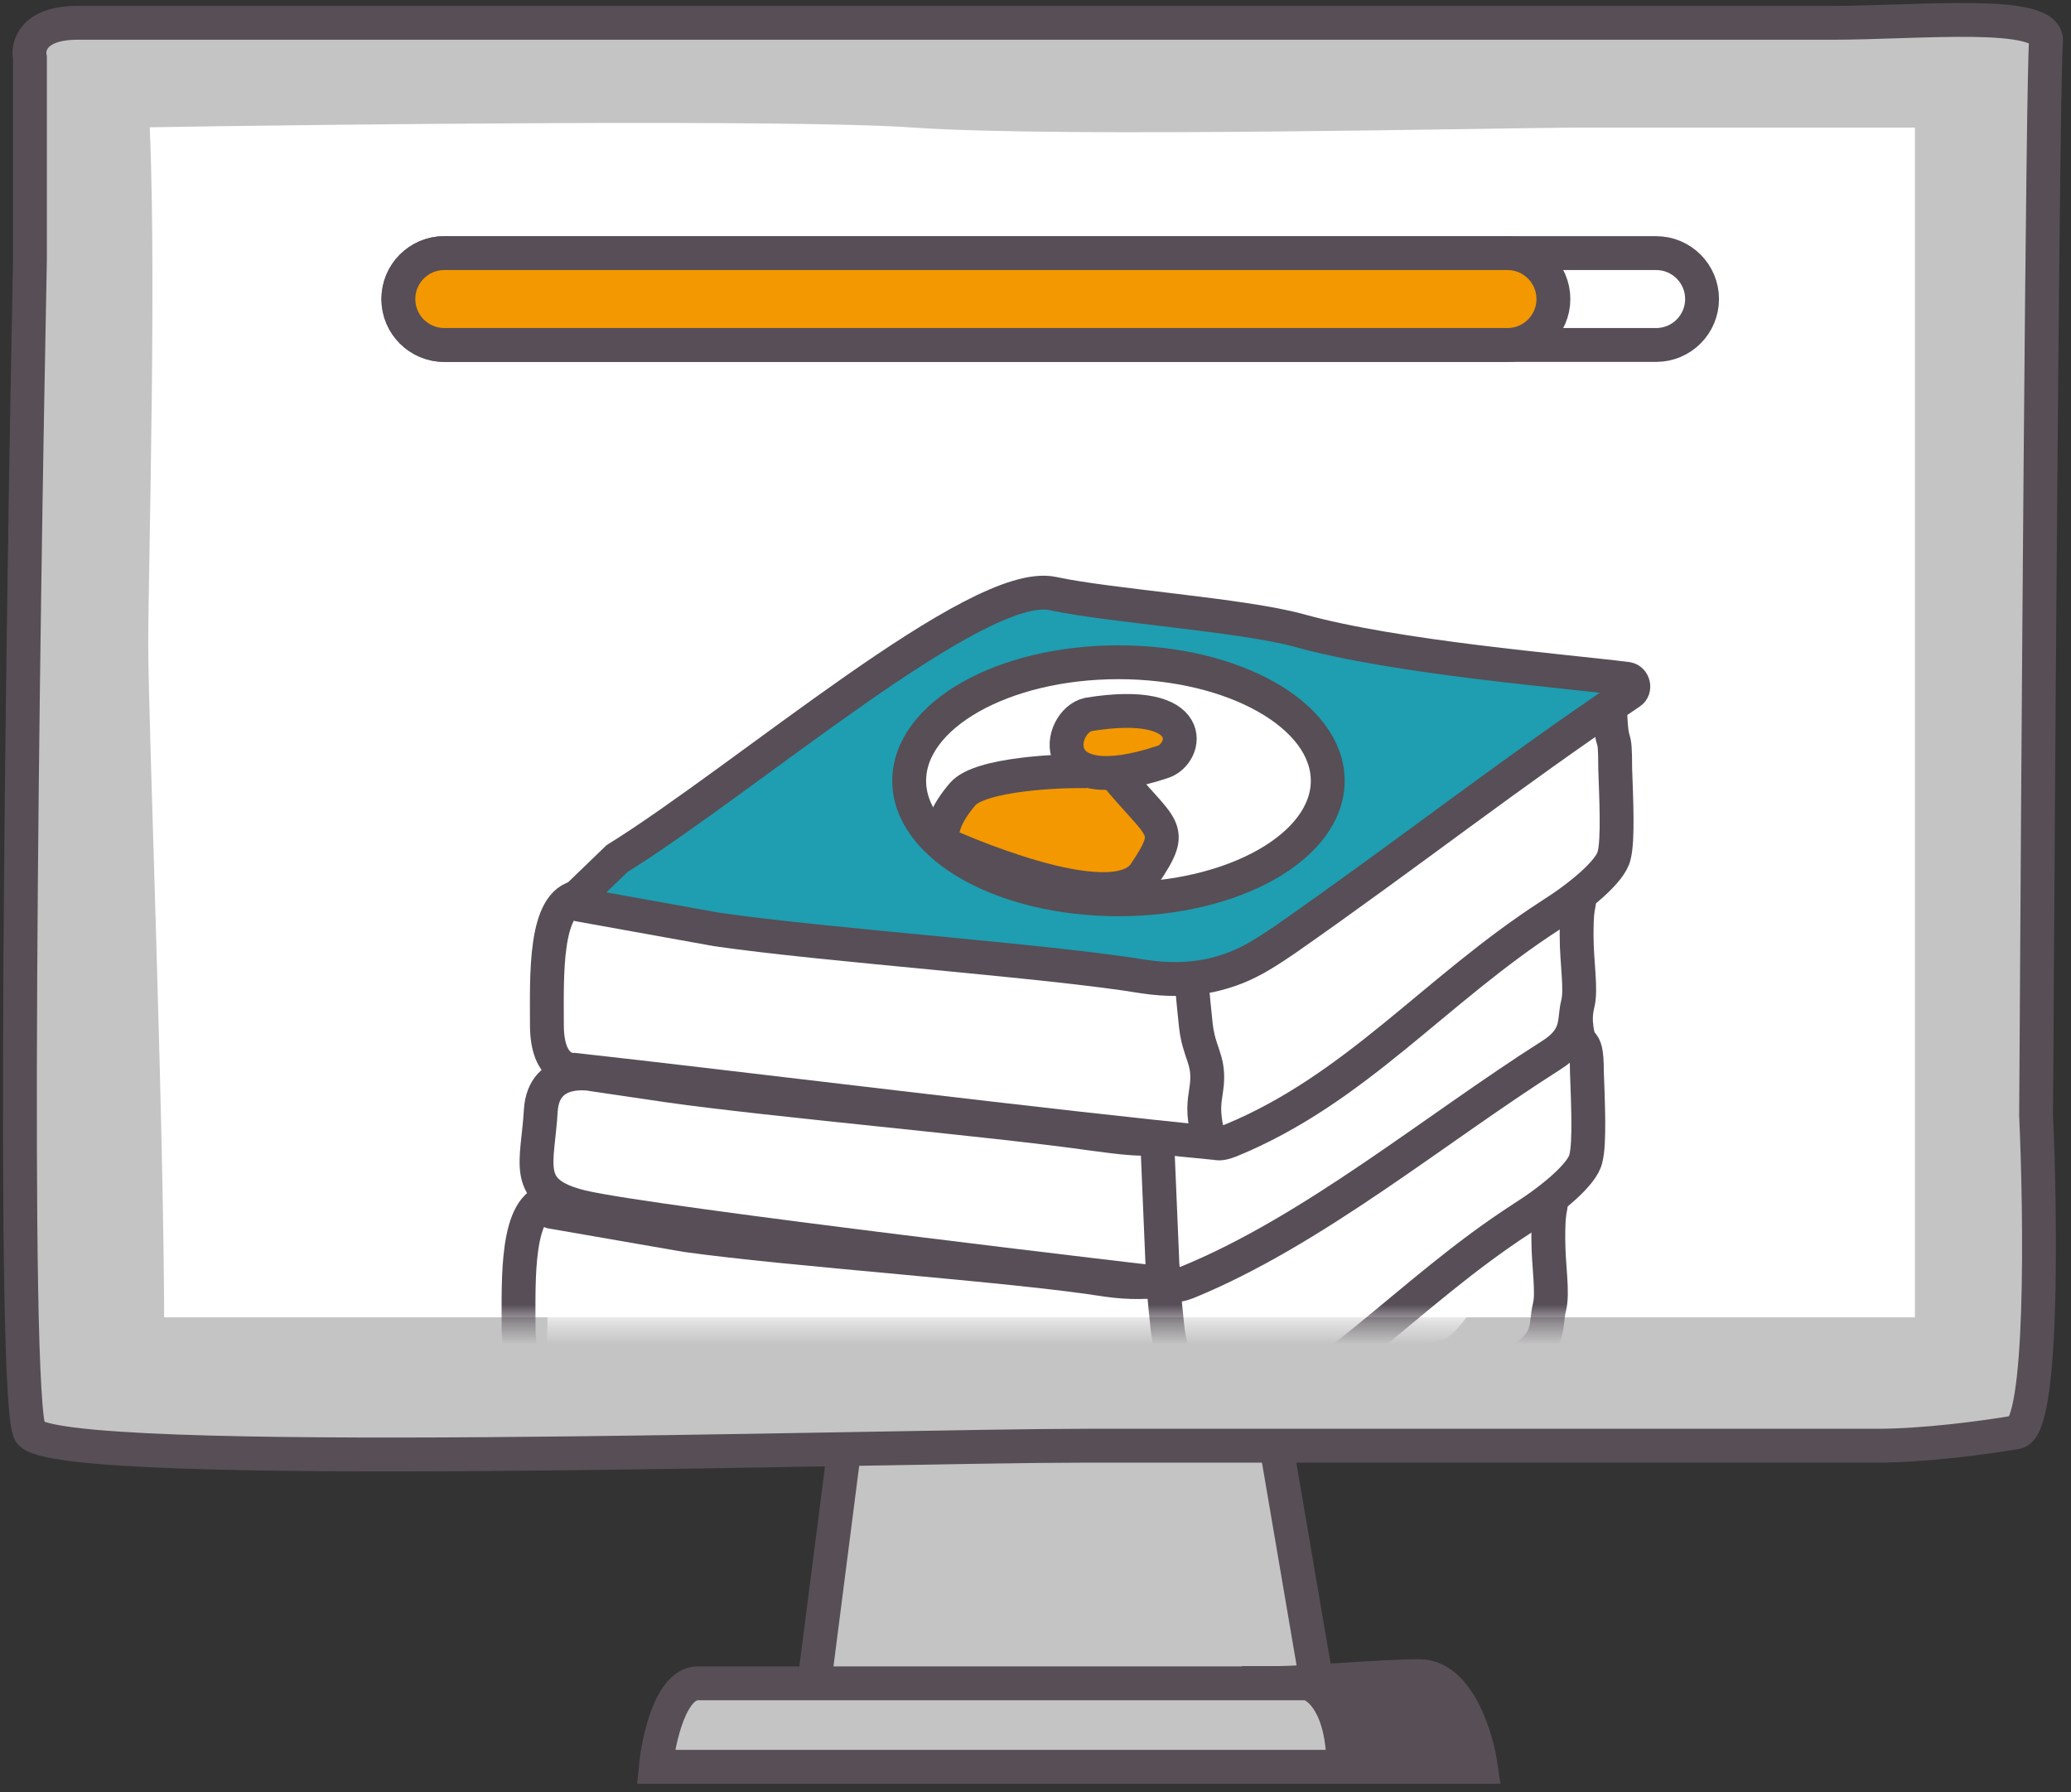
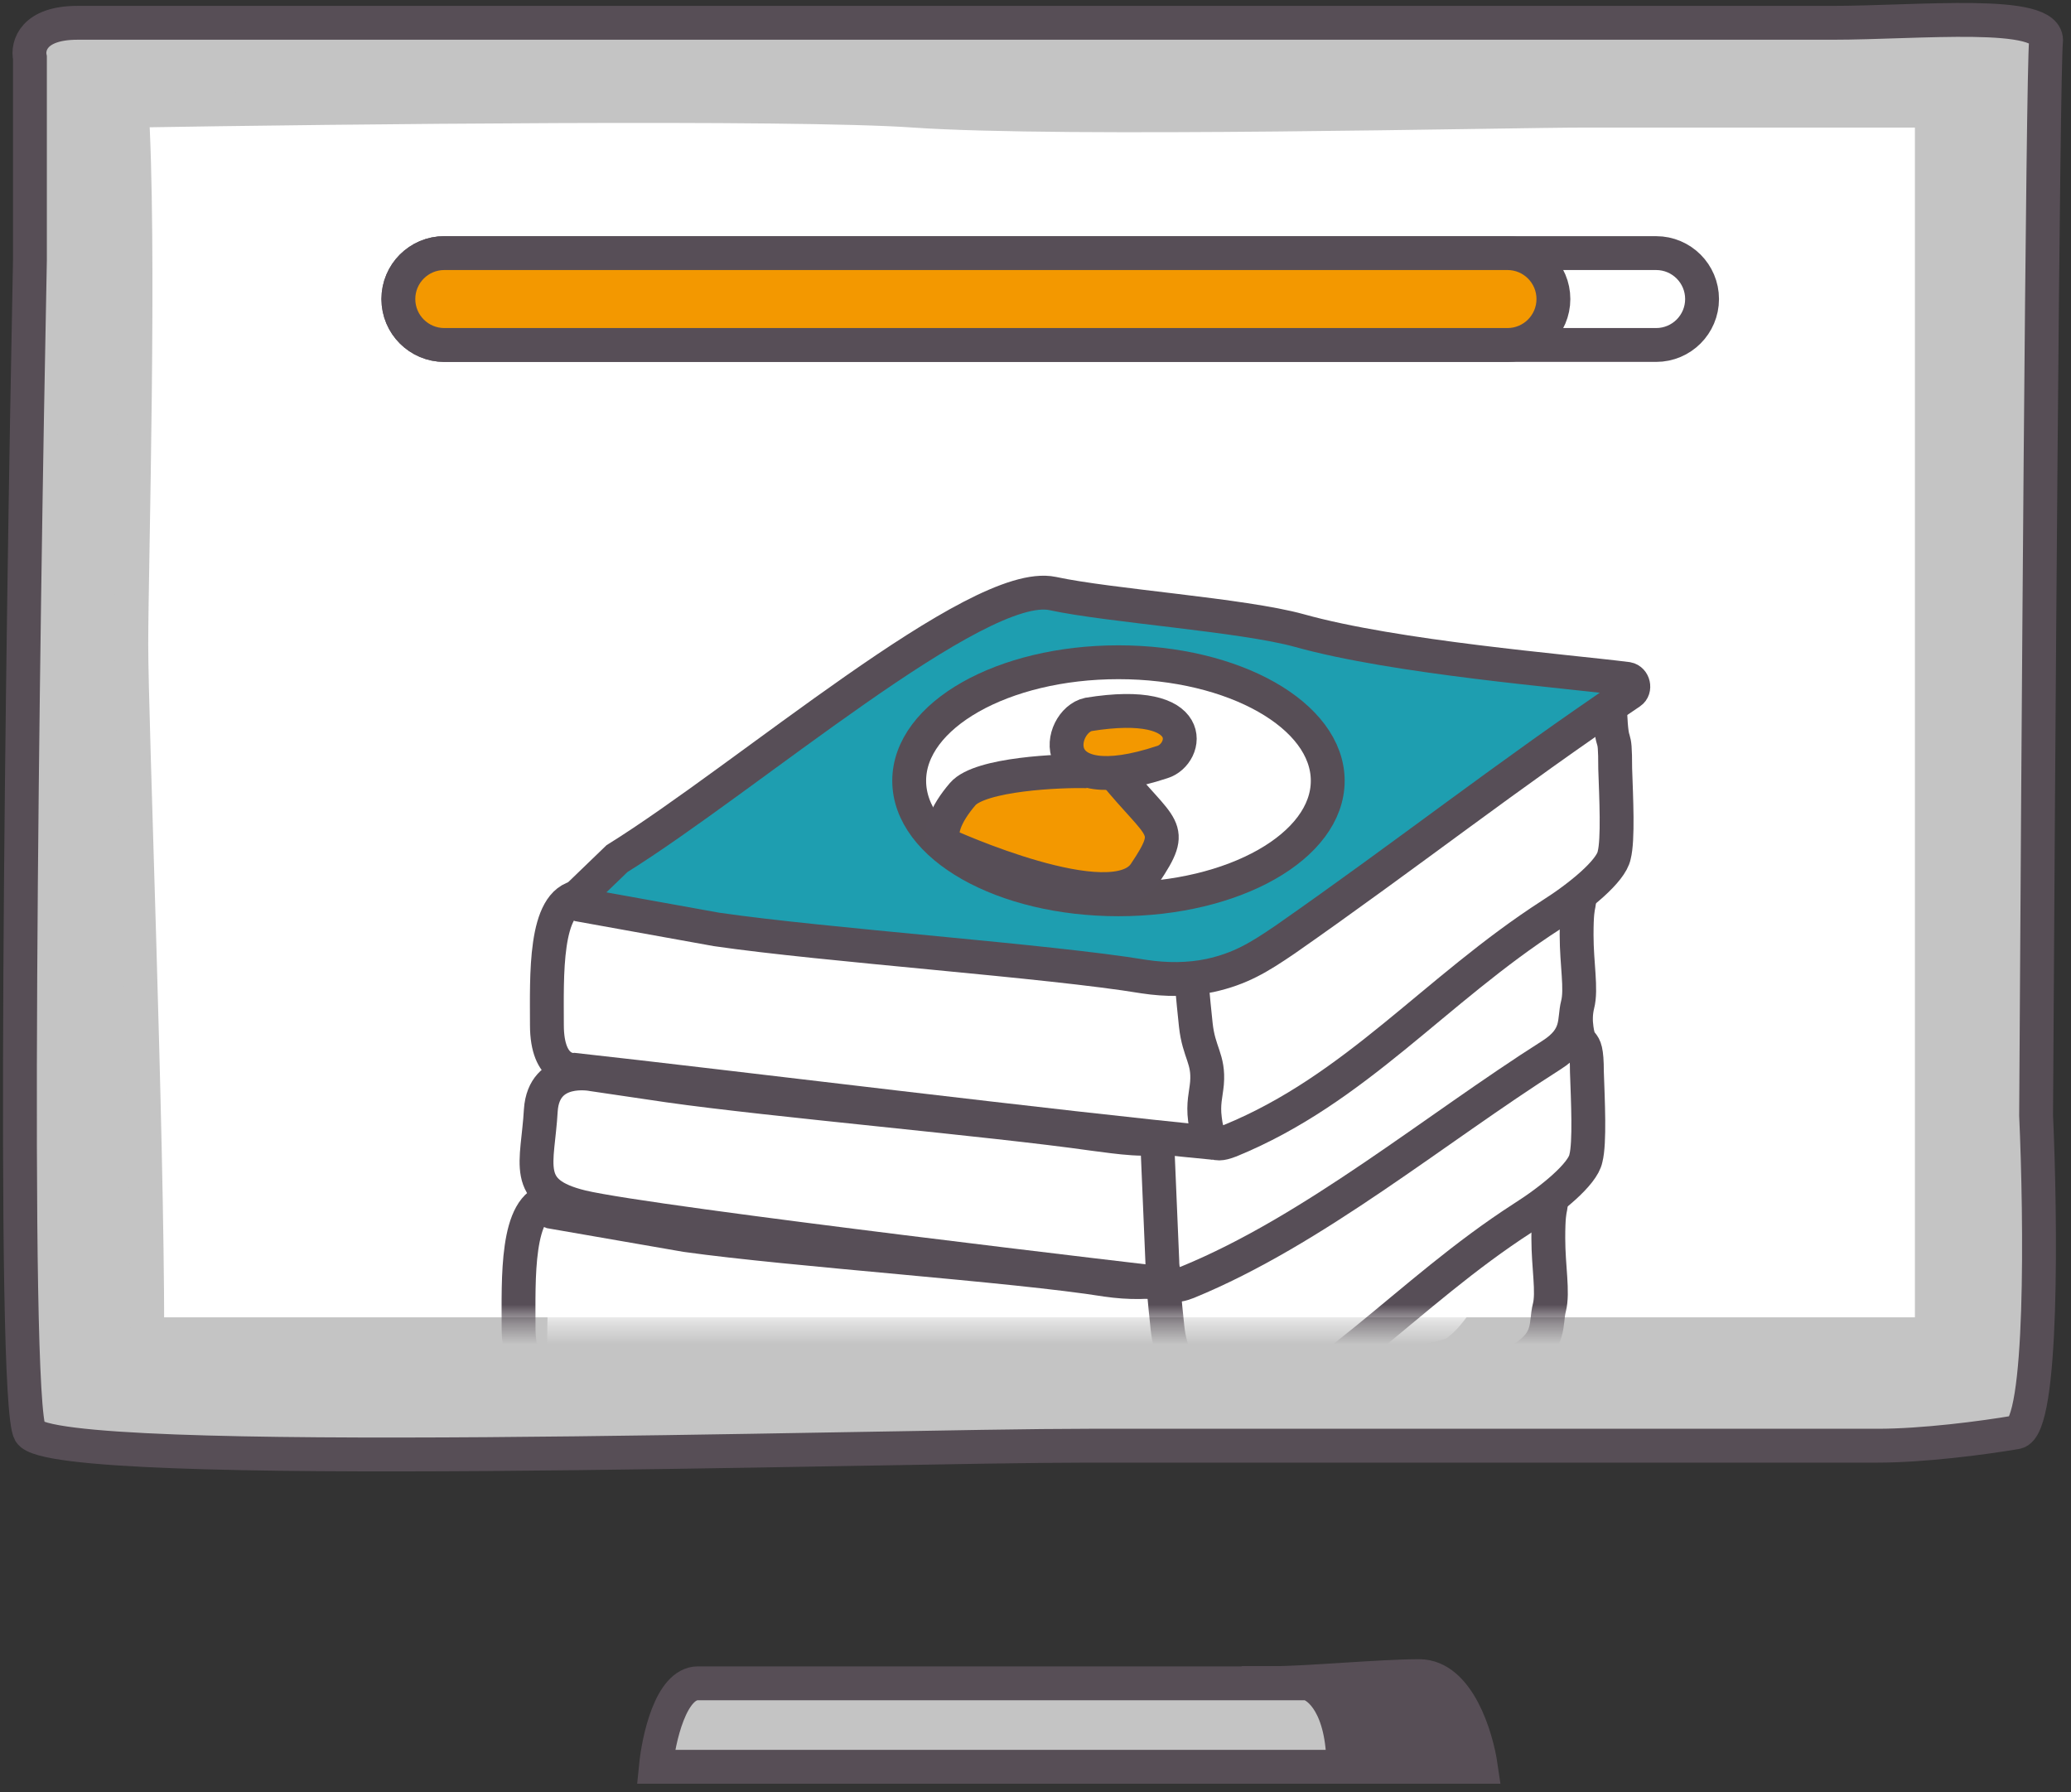
<svg xmlns="http://www.w3.org/2000/svg" width="104" height="90" viewBox="0 0 104 90" fill="none">
  <rect x="0" y="0" width="104" height="90" fill="#333333" stroke="none" />
-   <path d="M42.5 71.96L40.833 84.96H66.201L63.982 71.96H42.5Z" fill="#C4C4C4" stroke="#574E56" stroke-width="1.7" />
  <path d="M74.366 88.716H66.703L63.922 84.512C65.663 84.512 69.318 84.163 71.27 84.163C73.221 84.163 74.147 87.198 74.366 88.716Z" fill="#574E56" stroke="#574E56" stroke-width="1.7" />
  <path d="M35.048 84.523C33.688 84.523 33.073 87.318 32.935 88.716H67.461C67.461 85.669 66.254 84.651 65.651 84.523H35.048Z" fill="#C4C4C4" stroke="#574E56" stroke-width="1.7" />
  <path d="M1.503 2.901V13.059C1.124 32.004 0.592 70.297 1.503 71.917C2.643 73.942 43.844 72.592 54.689 72.592H94.288C96.576 72.592 99.561 72.206 101.253 71.917C102.606 71.686 102.48 61.212 102.248 56.004C102.347 38.58 102.586 3.404 102.745 2.092C102.944 0.453 96.377 1.145 92 1.145H54.191H3.889C1.674 1.145 1.376 2.316 1.503 2.901Z" fill="#C4C4C4" stroke="#574E56" stroke-width="1.7" />
  <path d="M45.879 5.555C39.827 5.134 17.205 5.379 6.622 5.555C7.05 12.729 6.594 28.576 6.594 32.365C6.594 36.232 7.396 56.538 7.396 66.998H97.012V37.024V5.555H79.641C75.632 5.555 53.451 6.083 45.879 5.555Z" fill="white" />
  <path d="M6.594 5.555C17.165 5.379 39.821 5.133 45.879 5.555C53.451 6.083 75.632 5.555 79.641 5.555C82.848 5.555 92.558 5.555 97.012 5.555C97.012 12.968 97.012 29.64 97.012 37.024C97.012 44.407 97.012 60.083 97.012 66.998H7.396C7.396 56.538 6.594 36.232 6.594 32.365C6.594 28.497 7.069 12.06 6.594 5.116" stroke="#C4C4C4" stroke-width="1.7" />
  <mask id="mask0" mask-type="alpha" maskUnits="userSpaceOnUse" x="22" y="26" width="63" height="41">
    <rect x="22.731" y="26.977" width="61.926" height="39.453" fill="#C4C4C4" />
  </mask>
  <g mask="url(#mask0)">
    <path d="M78.364 56.022V58.786C71.989 63.186 69.134 66.514 61.892 70.011C60.413 70.745 59.087 71.986 57.456 72.268C56.13 72.55 54.804 72.324 53.478 72.155C48.327 71.422 37.312 70.463 32.162 69.729L28.337 69.165C28.337 69.165 25.889 68.658 25.736 70.971C25.583 73.678 24.767 75.088 27.776 75.822C31.295 76.668 57.405 79.714 57.405 79.714" stroke="#574E57" stroke-width="1.7" stroke-miterlimit="10" />
    <path d="M56.691 72.493C56.793 74.862 56.844 76.16 56.946 78.529C56.946 78.981 57.048 79.488 57.354 79.657C57.609 79.827 57.915 79.714 58.221 79.601C64.544 77.006 70.613 71.929 76.477 68.206C77.905 67.303 77.599 66.457 77.803 65.668C78.007 64.878 77.752 63.637 77.752 62.17C77.752 59.97 78.007 61.268 77.854 59.011" stroke="#574E57" stroke-width="1.7" stroke-miterlimit="10" />
    <path d="M27.675 60.478C32.315 60.704 44.299 62.678 46.849 63.13C49.909 63.637 53.07 63.694 56.13 64.145C56.691 64.258 57.813 64.427 59.292 64.145C60.72 63.863 61.689 63.299 63.27 62.34C65.972 60.647 67.859 59.294 68.573 58.842C68.879 58.617 71.276 57.15 76.018 54.16C76.987 53.54 76.069 52.919 77.446 52.017C78.823 51.114 79.996 50.324 80.812 49.817C80.812 50.324 80.812 50.832 80.812 51.34C80.557 51.509 80.353 51.678 80.098 51.847C79.894 53.709 79.945 53.427 80.047 54.499C80.149 55.514 80.251 56.247 80.047 57.206C79.792 58.335 79.231 59.181 78.772 59.745C75.254 62.17 74.489 65.837 72.653 67.191C72.347 67.417 69.644 67.586 66.686 69.447C63.779 71.253 64.799 70.406 63.218 71.422C62.811 71.704 62.097 72.155 60.975 72.437C60.516 72.55 60.108 72.606 59.853 72.606C58.782 72.494 56.283 72.268 55.212 72.155C46.135 71.253 42.718 70.914 40.526 70.689C39.251 70.576 29.306 68.883 27.471 68.658C27.471 65.386 27.573 63.806 27.675 60.478Z" fill="white" />
    <path d="M58.425 64.483C58.476 65.273 58.578 66.175 58.629 66.683C58.782 68.094 59.292 68.376 59.19 69.617C59.139 70.181 58.986 70.632 59.088 71.422C59.19 72.324 59.445 72.493 59.496 72.55C59.751 72.719 60.057 72.606 60.363 72.493C66.686 69.899 70.613 64.934 76.477 61.155C77.905 60.252 79.486 58.955 79.639 58.165C79.843 57.376 79.741 55.288 79.69 53.822C79.69 51.622 79.223 53.185 79.121 50.985" stroke="#574E57" stroke-width="1.7" stroke-miterlimit="10" />
    <path d="M59.546 72.606C52.356 71.929 34.61 69.729 27.419 68.94C27.419 68.94 26.042 69.109 26.042 66.683C26.042 64.258 25.889 60.478 27.674 60.252" stroke="#574E57" stroke-width="1.7" stroke-miterlimit="10" />
    <path d="M51.438 44.965C54.294 45.586 60.974 46.037 63.83 46.827C68.674 48.181 77.191 48.858 80.302 49.252C80.608 49.309 80.71 49.76 80.454 49.929C74.335 54.047 69.184 58.109 63.116 62.283C61.739 63.242 60.77 63.806 59.138 64.088C57.812 64.371 56.487 64.145 55.161 63.976C50.01 63.242 39.658 62.509 34.559 61.776L27.827 60.422" fill="white" />
    <path d="M28.176 58.4C34.703 54.338 46.636 44.579 50.359 45.313C53.215 45.933 59.895 46.384 62.751 47.174C67.595 48.528 76.112 49.205 79.222 49.6C79.528 49.656 79.63 50.108 79.375 50.277C73.256 54.395 68.105 58.456 62.037 62.631C60.66 63.59 59.691 64.154 58.059 64.436C56.733 64.718 55.407 64.492 54.082 64.323C48.931 63.59 38.579 62.856 33.48 62.123L26.748 60.769L28.176 58.4Z" fill="#EAFCFF" />
    <path d="M29.529 58.65C35.953 54.801 47.347 45.284 51.061 46.033C53.871 46.621 60.446 47.048 63.257 47.797C68.025 49.08 75.711 49.948 78.772 50.322C79.073 50.376 79.174 50.804 78.923 50.964C72.9 54.867 68.527 58.49 62.554 62.499C61.249 63.355 60.346 63.889 58.84 64.21C57.786 64.424 56.682 64.424 55.578 64.264C50.91 63.515 39.768 62.767 34.448 62.018L27.672 60.842C27.522 60.789 27.471 60.575 27.572 60.468L29.529 58.65Z" stroke="#574E57" stroke-width="1.7" stroke-miterlimit="10" />
    <path d="M27.241 54.84L28.36 53.693C33.632 50.281 44.288 43.334 44.735 42.84C45.182 42.345 68.087 44.34 79.483 45.398V49.546L78.525 52.722L66.063 60.752L59.034 64.37L37.147 61.723L28.919 60.752L27.241 59.428V54.84Z" fill="white" />
    <path d="M79.785 40.801V43.566C73.411 47.966 70.555 51.294 63.314 54.791C61.835 55.525 60.509 56.766 58.877 57.048C57.551 57.33 56.225 57.104 54.899 56.935C49.749 56.202 38.734 55.243 33.583 54.509L29.759 53.945C29.759 53.945 27.311 53.437 27.158 55.75C27.005 58.458 26.189 59.868 29.198 60.602C32.716 61.448 58.826 64.494 58.826 64.494" stroke="#574E57" stroke-width="1.7" stroke-miterlimit="10" />
    <path d="M58.112 57.274C58.214 59.643 58.265 60.94 58.367 63.309C58.367 63.761 58.469 64.268 58.775 64.438C59.03 64.607 59.336 64.494 59.642 64.381C65.966 61.786 72.034 56.709 77.899 52.986C79.326 52.084 79.02 51.238 79.224 50.448C79.428 49.658 79.173 48.417 79.173 46.95C79.173 44.751 79.428 46.048 79.275 43.791" stroke="#574E57" stroke-width="1.7" stroke-miterlimit="10" />
    <path d="M29.097 45.258C33.737 45.484 45.721 47.458 48.271 47.909C51.331 48.417 54.492 48.473 57.552 48.925C58.113 49.038 59.235 49.207 60.714 48.925C62.142 48.643 63.111 48.078 64.691 47.12C67.394 45.427 69.281 44.073 69.995 43.622C70.301 43.396 72.698 41.93 77.44 38.94C78.409 38.319 77.491 37.699 78.868 36.796C80.245 35.894 81.418 35.104 82.234 34.596C82.234 35.104 82.234 35.612 82.234 36.12C81.979 36.289 81.775 36.458 81.52 36.627C81.316 38.489 81.367 38.207 81.469 39.279C81.571 40.294 81.673 41.027 81.469 41.986C81.214 43.114 80.653 43.961 80.194 44.525C76.675 46.95 75.91 50.617 74.075 51.971C73.769 52.197 71.066 52.366 68.108 54.227C65.201 56.032 66.221 55.186 64.64 56.202C64.233 56.484 63.519 56.935 62.397 57.217C61.938 57.33 61.53 57.386 61.275 57.386C60.204 57.273 57.705 57.048 56.634 56.935C47.557 56.032 44.14 55.694 41.947 55.468C40.672 55.355 30.728 53.663 28.893 53.438C28.893 50.166 28.995 48.586 29.097 45.258Z" fill="white" />
    <path d="M59.846 49.263C59.897 50.053 59.999 50.956 60.05 51.463C60.203 52.874 60.713 53.156 60.611 54.397C60.56 54.961 60.407 55.412 60.509 56.202C60.611 57.104 60.866 57.274 60.917 57.33C61.172 57.499 61.478 57.386 61.784 57.274C68.108 54.679 72.034 49.715 77.899 45.935C79.326 45.033 80.907 43.735 81.06 42.945C81.264 42.156 81.162 40.068 81.111 38.602C81.111 36.402 80.958 37.925 80.856 35.725" stroke="#574E57" stroke-width="1.7" stroke-miterlimit="10" />
    <path d="M60.968 57.387C53.778 56.71 36.032 54.51 28.841 53.72C28.841 53.72 27.464 53.889 27.464 51.464C27.464 49.038 27.311 45.258 29.096 45.033" stroke="#574E57" stroke-width="1.7" stroke-miterlimit="10" />
    <path d="M52.86 29.745C55.716 30.366 62.396 30.817 65.252 31.607C70.096 32.961 78.613 33.637 81.723 34.032C82.029 34.089 82.131 34.54 81.876 34.709C75.757 38.827 70.606 42.889 64.538 47.063C63.161 48.022 62.192 48.586 60.56 48.868C59.234 49.15 57.908 48.925 56.583 48.755C51.432 48.022 41.08 47.289 35.98 46.555L29.249 45.202" fill="white" />
    <path d="M31.424 43.013C37.951 38.952 49.086 28.73 52.809 29.463C55.664 30.084 62.345 30.535 65.201 31.325C70.045 32.679 78.561 33.356 81.672 33.751C81.978 33.807 82.08 34.258 81.825 34.427C75.706 38.545 70.555 42.607 64.487 46.781C63.11 47.74 62.141 48.304 60.509 48.586C59.183 48.868 57.857 48.643 56.531 48.474C51.381 47.74 41.029 47.007 35.929 46.273L29.198 44.92L31.424 43.013Z" fill="#1E9EB0" />
    <path d="M30.983 43.114C37.511 39.053 49.087 29.012 52.86 29.802C55.716 30.422 62.397 30.873 65.252 31.663C70.097 33.017 78.613 33.694 81.724 34.089C82.03 34.145 82.132 34.596 81.877 34.766C75.757 38.884 70.607 42.945 64.538 47.176C63.212 48.079 62.294 48.643 60.765 48.981C59.694 49.207 58.572 49.207 57.45 49.038C52.707 48.248 41.386 47.458 35.981 46.668L29.096 45.427C28.944 45.371 28.892 45.145 28.994 45.032L30.983 43.114Z" stroke="#574E57" stroke-width="1.7" stroke-miterlimit="10" />
    <path d="M55.781 45.48C61.797 45.48 66.674 42.743 66.674 39.366C66.674 35.99 61.797 33.253 55.781 33.253C49.764 33.253 44.887 35.99 44.887 39.366C44.887 42.743 49.764 45.48 55.781 45.48Z" fill="white" />
    <path d="M54.041 36.477C54.041 36.629 53.474 37.628 54.247 38.142C54.556 38.324 54.969 38.475 55.381 38.597C55.742 38.687 56.103 38.778 56.412 38.869C56.773 38.96 57.186 38.99 57.598 38.99C58.114 38.96 58.578 38.809 58.887 38.566C59.145 38.324 59.351 38.082 59.506 37.809C59.867 37.265 60.021 36.72 59.557 36.235C59.3 35.993 57.134 35.176 55.587 35.751C55.227 35.811 54.866 35.932 54.608 36.084C54.35 36.144 54.092 36.296 54.041 36.477Z" fill="#F39800" />
    <path d="M56.166 45.156C61.97 45.156 66.675 42.491 66.675 39.205C66.675 35.917 61.97 33.253 56.166 33.253C50.362 33.253 45.657 35.917 45.657 39.205C45.657 42.491 50.362 45.156 56.166 45.156Z" stroke="#574E56" stroke-width="1.7" stroke-miterlimit="10" />
    <path d="M48.114 39.872C48.986 38.858 53.035 38.686 54.362 38.727L55.65 38.727C58.115 41.767 58.873 41.456 57.261 43.855C55.65 46.253 47.274 42.425 47.274 42.425C46.848 41.883 47.242 40.886 48.114 39.872Z" fill="#F39800" />
    <path d="M54.592 38.727C53.265 38.686 49.217 38.858 48.345 39.872C47.473 40.886 47.078 41.883 47.505 42.425C47.505 42.425 55.88 46.253 57.492 43.855C59.103 41.456 58.345 41.767 55.88 38.727" stroke="#574E57" stroke-width="1.7" />
    <path d="M54.659 35.873C53.112 36.206 52.339 40.262 58.371 38.264C59.66 37.871 60.279 34.964 54.659 35.873Z" stroke="#574E57" stroke-width="1.7" stroke-miterlimit="10" />
  </g>
  <path d="M83.166 17.322H22.312C21.038 17.322 20.005 16.289 20.005 15.015C20.005 13.741 21.038 12.709 22.312 12.709H83.166C84.44 12.709 85.473 13.741 85.473 15.015C85.473 16.289 84.44 17.322 83.166 17.322Z" stroke="#574E57" stroke-width="1.7" stroke-miterlimit="10" />
  <path d="M75.702 17.322H22.312C21.038 17.322 20.005 16.289 20.005 15.015C20.005 13.741 21.038 12.709 22.312 12.709H75.702C76.975 12.709 78.008 13.741 78.008 15.015C78.008 16.289 76.975 17.322 75.702 17.322Z" fill="#F39800" stroke="#574E57" stroke-width="1.7" stroke-miterlimit="10" />
</svg>